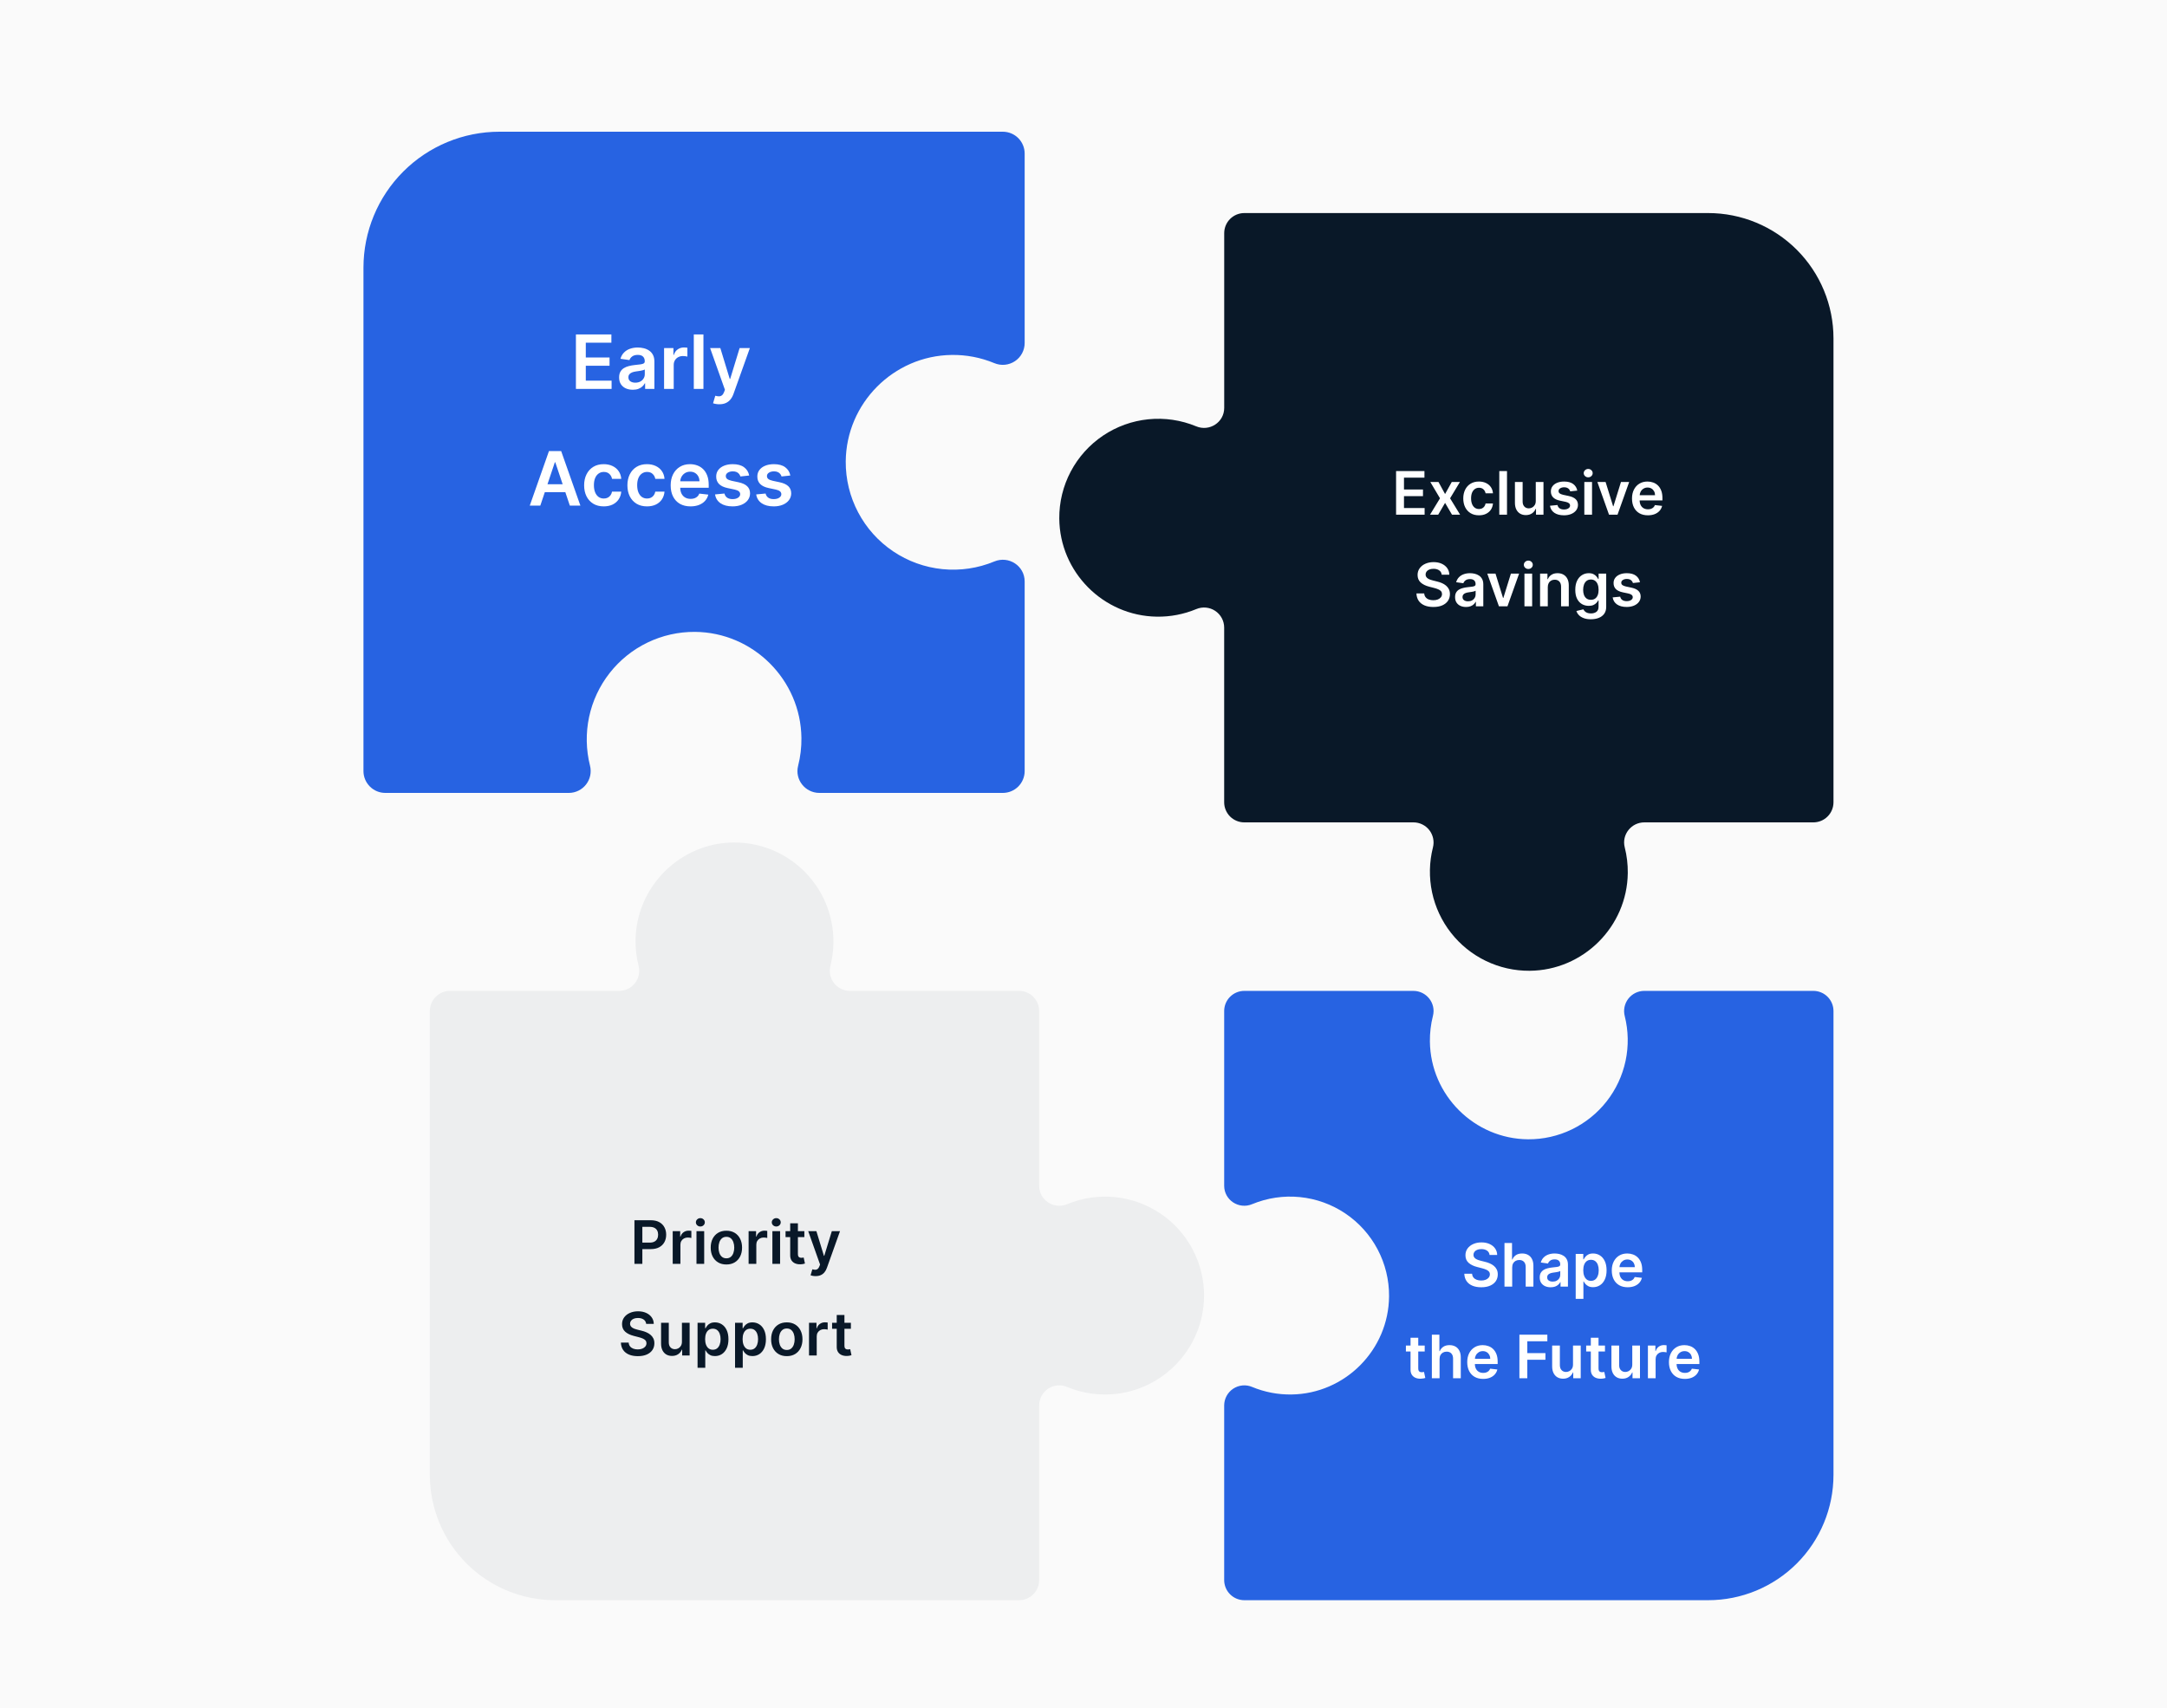
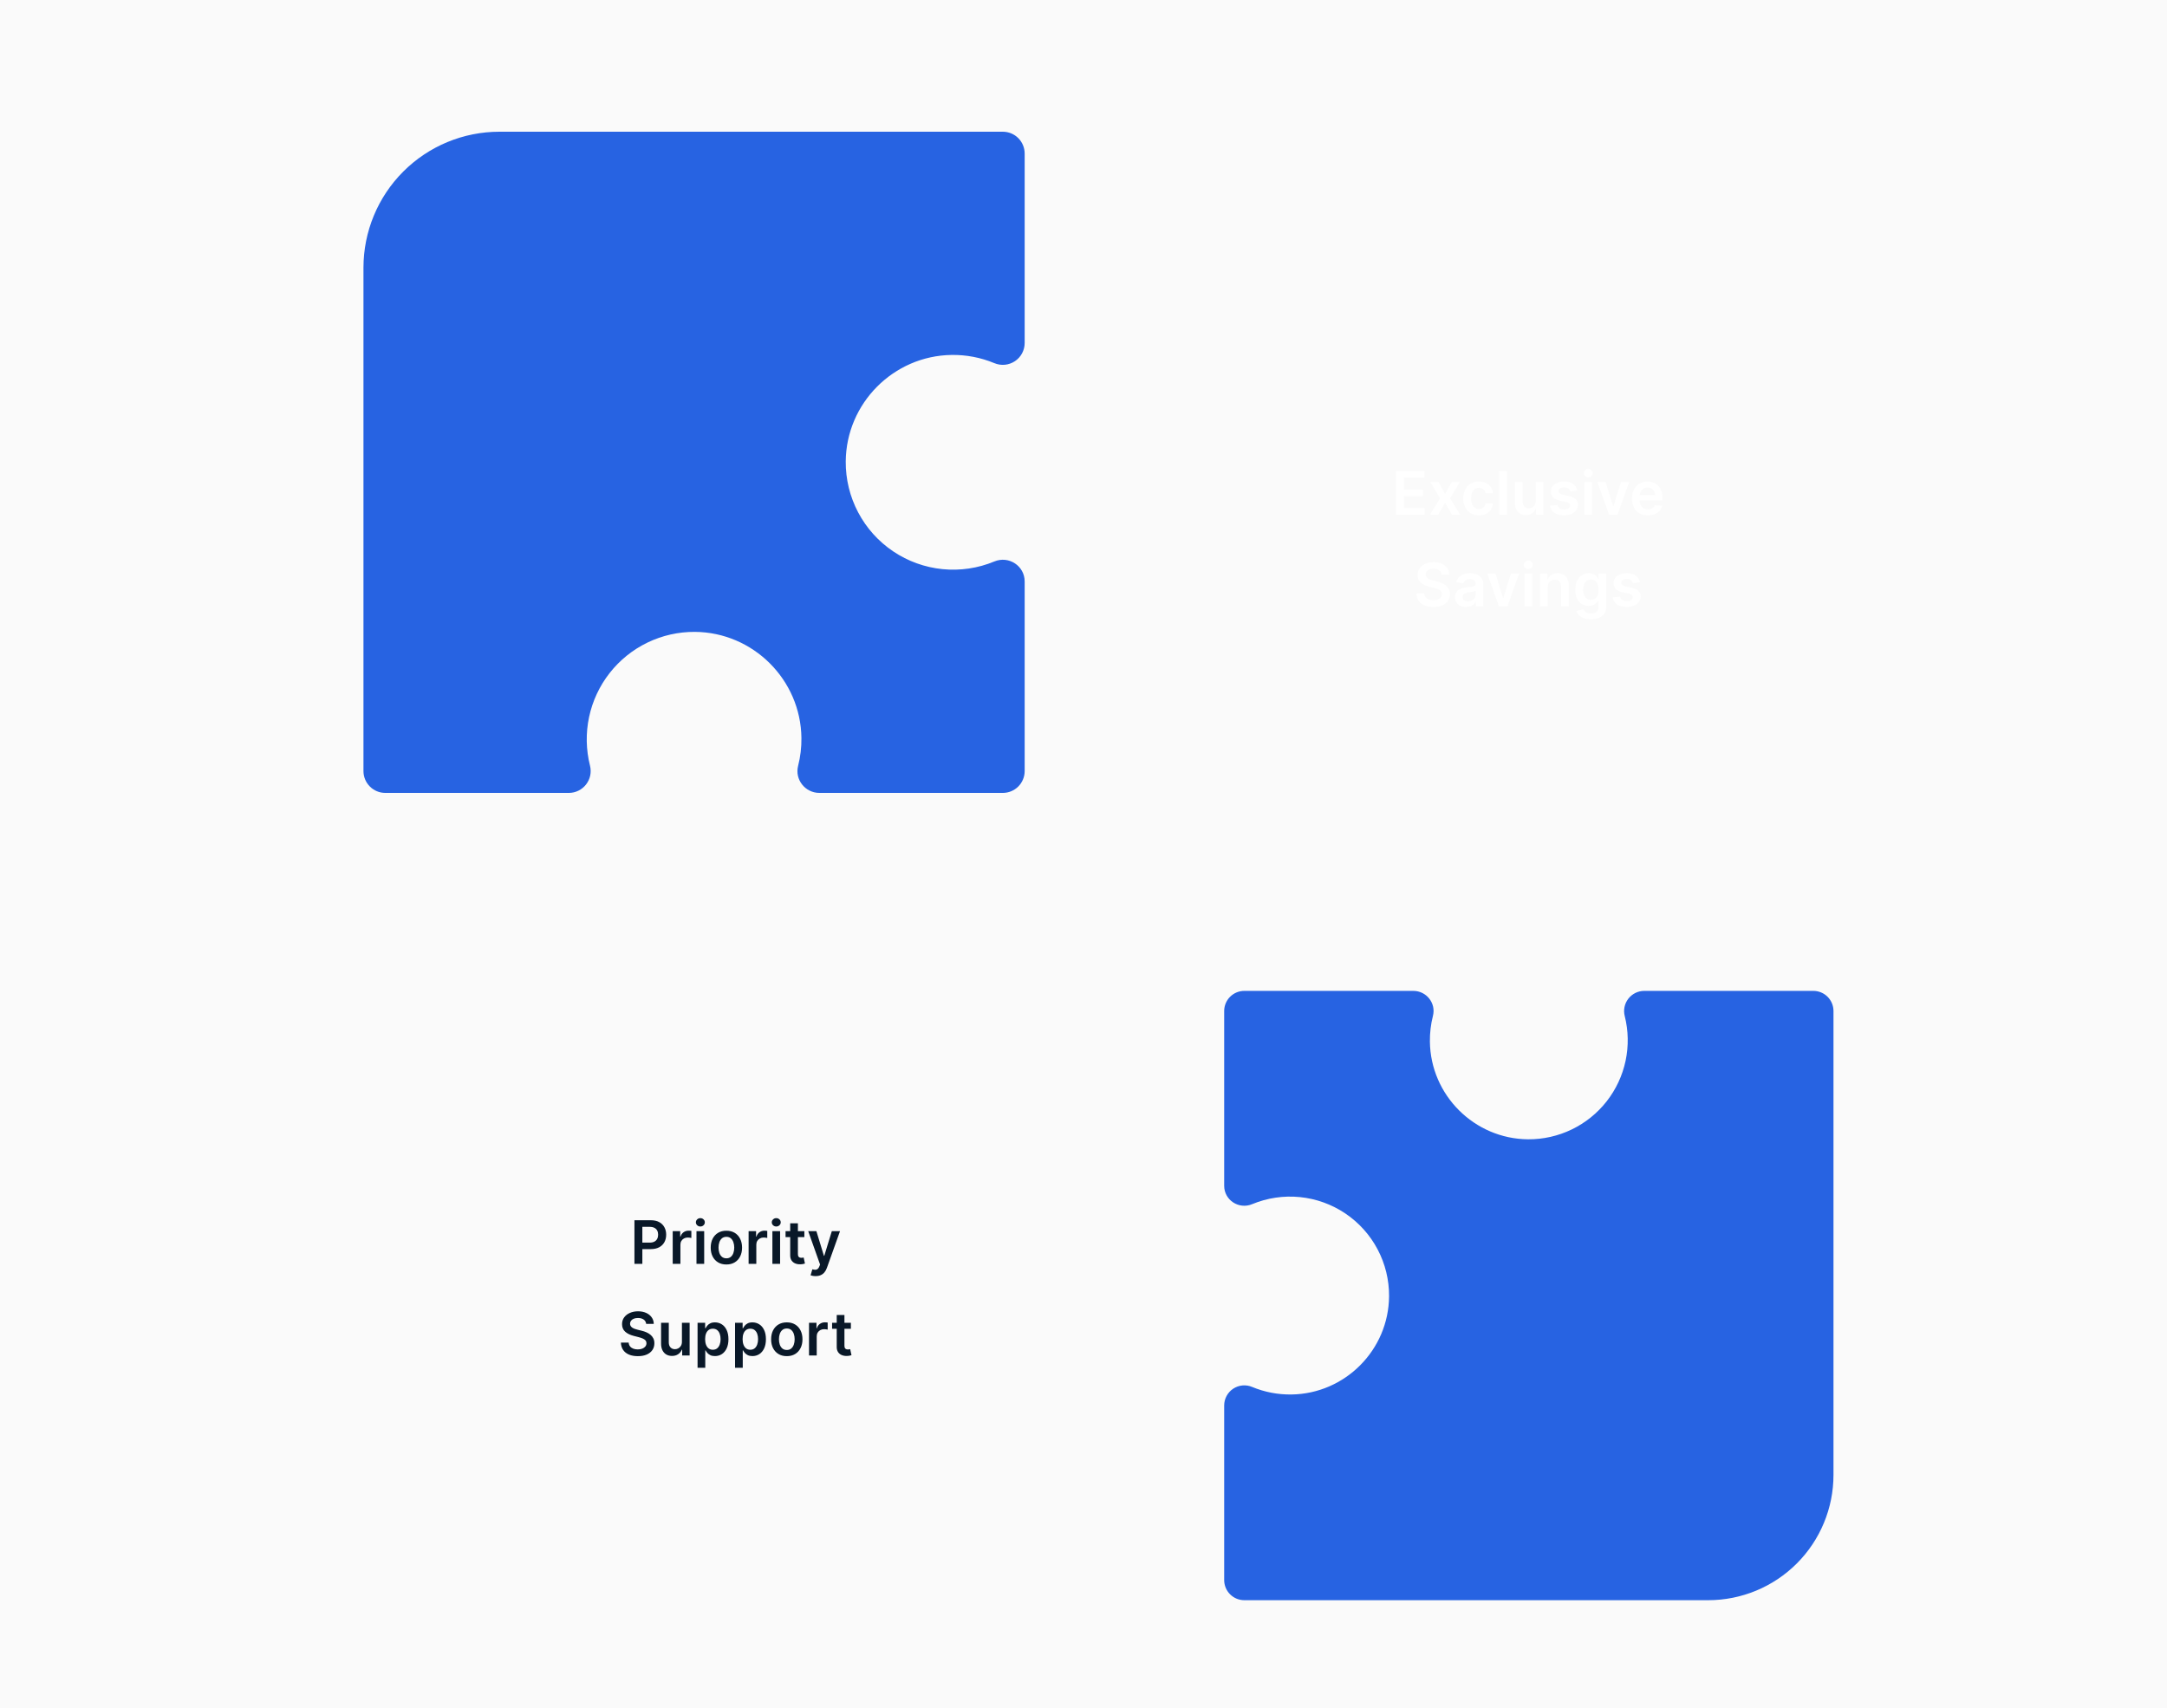
<svg xmlns="http://www.w3.org/2000/svg" width="260" height="205" viewBox="0 0 260 205" fill="none">
  <rect x="0" y="0" width="260" height="205" fill="#333333" stroke="none" />
  <g clip-path="url(#clip0_16779_7246)">
    <rect width="260" height="205" fill="#FAFAFA" />
    <path d="M219.984 121.336V177.008C219.984 180.996 218.401 184.821 215.581 187.641C212.762 190.461 208.938 192.046 204.951 192.046H149.294C148.653 192.046 148.039 191.791 147.586 191.338C147.133 190.885 146.879 190.271 146.879 189.63V168.677C146.879 168.279 146.978 167.887 147.166 167.536C147.354 167.185 147.627 166.886 147.958 166.666C148.29 166.445 148.671 166.311 149.067 166.273C149.464 166.236 149.863 166.297 150.23 166.451C151.726 167.073 153.334 167.382 154.953 167.358C161.385 167.27 166.615 162.008 166.662 155.573C166.676 153.612 166.204 151.678 165.288 149.943C164.373 148.209 163.042 146.728 161.415 145.633C159.789 144.538 157.916 143.863 155.965 143.668C154.014 143.473 152.045 143.765 150.234 144.516C148.642 145.181 146.879 144.034 146.879 142.305V121.336C146.879 120.695 147.133 120.081 147.586 119.628C148.039 119.175 148.653 118.92 149.294 118.92H169.574C171.144 118.92 172.316 120.395 171.927 121.916C171.672 122.923 171.549 123.958 171.561 124.997C171.635 131.439 176.902 136.684 183.343 136.732C185.156 136.743 186.948 136.339 188.581 135.55C190.214 134.761 191.645 133.609 192.765 132.182C193.884 130.755 194.662 129.09 195.039 127.316C195.416 125.541 195.382 123.704 194.939 121.945C194.847 121.588 194.838 121.214 194.912 120.853C194.987 120.492 195.143 120.152 195.368 119.86C195.594 119.569 195.883 119.332 196.214 119.169C196.544 119.006 196.908 118.921 197.277 118.92H217.566C217.883 118.92 218.198 118.982 218.491 119.103C218.785 119.224 219.051 119.402 219.276 119.627C219.5 119.851 219.679 120.118 219.8 120.411C219.922 120.704 219.984 121.019 219.984 121.336Z" fill="#2763E2" />
    <path d="M43.609 92.54V32.126C43.609 27.798 45.328 23.648 48.387 20.587C51.447 17.527 55.596 15.808 59.923 15.808H120.32C121.015 15.808 121.682 16.084 122.174 16.576C122.665 17.067 122.941 17.734 122.941 18.429V41.167C122.941 41.599 122.834 42.024 122.629 42.405C122.425 42.786 122.13 43.11 121.77 43.349C121.41 43.589 120.996 43.735 120.566 43.776C120.136 43.816 119.703 43.75 119.304 43.583C117.681 42.907 115.937 42.572 114.179 42.598C107.2 42.694 101.524 48.404 101.473 55.387C101.458 57.515 101.97 59.614 102.964 61.496C103.957 63.378 105.401 64.985 107.167 66.173C108.932 67.361 110.964 68.094 113.081 68.305C115.198 68.517 117.335 68.201 119.3 67.385C121.028 66.665 122.941 67.909 122.941 69.785V92.54C122.941 93.235 122.665 93.902 122.174 94.393C121.682 94.885 121.015 95.161 120.32 95.161H98.313C96.609 95.161 95.338 93.561 95.759 91.91C96.036 90.818 96.17 89.695 96.156 88.569C96.077 81.578 90.361 75.885 83.372 75.834C81.404 75.822 79.46 76.26 77.687 77.116C75.915 77.972 74.362 79.222 73.148 80.771C71.933 82.32 71.089 84.126 70.68 86.051C70.271 87.977 70.308 89.97 70.787 91.879C70.887 92.267 70.897 92.672 70.817 93.064C70.736 93.456 70.567 93.825 70.322 94.141C70.078 94.458 69.764 94.714 69.405 94.891C69.046 95.068 68.651 95.16 68.251 95.161H46.23C45.535 95.161 44.868 94.885 44.377 94.393C43.886 93.902 43.609 93.235 43.609 92.54Z" fill="#2763E2" />
-     <path d="M144.464 155.573C144.417 162.008 139.187 167.273 132.755 167.359C131.133 167.383 129.523 167.073 128.025 166.448C127.659 166.294 127.26 166.233 126.864 166.271C126.469 166.308 126.088 166.443 125.757 166.663C125.426 166.883 125.155 167.181 124.967 167.531C124.779 167.882 124.68 168.273 124.68 168.67V189.635C124.68 189.951 124.618 190.265 124.497 190.557C124.375 190.85 124.198 191.116 123.974 191.34C123.75 191.564 123.485 191.741 123.192 191.862C122.9 191.984 122.587 192.046 122.27 192.046H66.607C62.62 192.046 58.797 190.462 55.977 187.642C53.158 184.821 51.574 180.997 51.574 177.008V121.332C51.574 120.693 51.827 120.08 52.279 119.628C52.73 119.176 53.343 118.921 53.981 118.921H74.267C75.837 118.921 77.008 117.446 76.62 115.925C76.365 114.918 76.242 113.883 76.254 112.844C76.327 106.402 81.595 101.156 88.035 101.109C89.85 101.096 91.644 101.5 93.278 102.288C94.913 103.077 96.345 104.23 97.465 105.658C98.585 107.086 99.363 108.752 99.74 110.528C100.116 112.304 100.081 114.142 99.636 115.902C99.545 116.259 99.535 116.632 99.609 116.992C99.684 117.353 99.839 117.692 100.064 117.983C100.289 118.274 100.578 118.51 100.908 118.672C101.238 118.835 101.601 118.92 101.969 118.921H122.27C122.587 118.921 122.9 118.983 123.192 119.104C123.485 119.225 123.75 119.403 123.974 119.627C124.198 119.851 124.375 120.117 124.497 120.409C124.618 120.702 124.68 121.015 124.68 121.332V142.307C124.68 144.035 126.44 145.182 128.04 144.518C129.851 143.767 131.82 143.475 133.771 143.67C135.722 143.865 137.595 144.54 139.222 145.635C140.848 146.73 142.179 148.211 143.094 149.945C144.01 151.68 144.482 153.614 144.468 155.575L144.464 155.573Z" fill="#EDEEEF" />
-     <path d="M217.577 98.696H197.291C195.721 98.696 194.55 100.17 194.938 101.692C195.193 102.698 195.316 103.733 195.304 104.771C195.231 111.214 189.963 116.46 183.523 116.507C181.708 116.519 179.915 116.116 178.281 115.327C176.646 114.538 175.214 113.386 174.095 111.957C172.975 110.529 172.197 108.863 171.821 107.088C171.445 105.312 171.48 103.474 171.924 101.714C172.016 101.357 172.025 100.985 171.951 100.624C171.877 100.264 171.722 99.925 171.496 99.633C171.271 99.342 170.983 99.106 170.653 98.944C170.322 98.781 169.959 98.696 169.591 98.696H149.288C148.972 98.696 148.658 98.633 148.366 98.512C148.073 98.391 147.808 98.213 147.584 97.989C147.36 97.765 147.183 97.5 147.062 97.207C146.94 96.915 146.878 96.601 146.878 96.284V75.32C146.878 74.923 146.779 74.531 146.592 74.181C146.404 73.831 146.132 73.532 145.801 73.313C145.47 73.093 145.09 72.958 144.694 72.921C144.298 72.883 143.899 72.944 143.533 73.098C142.035 73.722 140.425 74.032 138.803 74.008C132.371 73.92 127.141 68.658 127.094 62.223C127.08 60.262 127.552 58.328 128.468 56.593C129.384 54.859 130.714 53.378 132.341 52.283C133.968 51.188 135.84 50.513 137.791 50.318C139.742 50.123 141.711 50.415 143.522 51.166C145.114 51.83 146.883 50.684 146.883 48.955V27.978C146.883 27.34 147.137 26.728 147.588 26.277C148.039 25.826 148.65 25.572 149.288 25.57H204.951C208.938 25.57 212.762 27.155 215.581 29.975C218.4 32.795 219.984 36.62 219.984 40.608V96.284C219.984 96.923 219.731 97.536 219.279 97.988C218.828 98.441 218.216 98.695 217.577 98.696Z" fill="#091828" />
    <path d="M167.504 61.767V56.533H170.907V57.328H168.452V58.749H170.731V59.544H168.452V60.972H170.928V61.767H167.504ZM172.59 57.842L173.382 59.291L174.187 57.842H175.166L173.983 59.804L175.186 61.767H174.212L173.382 60.353L172.559 61.767H171.578L172.774 59.804L171.609 57.842H172.59ZM177.446 61.843C177.054 61.843 176.717 61.757 176.436 61.585C176.157 61.413 175.941 61.175 175.79 60.872C175.64 60.567 175.565 60.216 175.565 59.819C175.565 59.421 175.642 59.069 175.795 58.764C175.948 58.458 176.165 58.219 176.444 58.049C176.725 57.877 177.057 57.791 177.44 57.791C177.759 57.791 178.041 57.849 178.286 57.967C178.533 58.083 178.73 58.247 178.877 58.46C179.023 58.671 179.107 58.918 179.127 59.201H178.243C178.207 59.012 178.122 58.854 177.987 58.728C177.854 58.601 177.676 58.537 177.453 58.537C177.264 58.537 177.098 58.588 176.955 58.69C176.812 58.791 176.7 58.935 176.62 59.124C176.542 59.313 176.503 59.54 176.503 59.804C176.503 60.072 176.542 60.302 176.62 60.494C176.699 60.685 176.808 60.832 176.95 60.936C177.093 61.038 177.261 61.09 177.453 61.09C177.59 61.09 177.711 61.064 177.819 61.013C177.928 60.96 178.019 60.884 178.092 60.785C178.165 60.687 178.216 60.566 178.243 60.425H179.127C179.105 60.703 179.023 60.949 178.882 61.164C178.74 61.377 178.548 61.543 178.304 61.664C178.061 61.784 177.774 61.843 177.446 61.843ZM180.812 56.533V61.767H179.887V56.533H180.812ZM184.264 60.116V57.842H185.189V61.767H184.292V61.069H184.252C184.163 61.289 184.017 61.468 183.815 61.608C183.614 61.748 183.366 61.818 183.071 61.818C182.814 61.818 182.586 61.761 182.389 61.647C182.193 61.531 182.04 61.363 181.929 61.143C181.818 60.922 181.763 60.654 181.763 60.341V57.842H182.688V60.198C182.688 60.446 182.756 60.644 182.892 60.791C183.028 60.937 183.207 61.01 183.429 61.01C183.565 61.01 183.697 60.977 183.825 60.911C183.953 60.844 184.057 60.745 184.139 60.614C184.223 60.481 184.264 60.315 184.264 60.116ZM189.243 58.879L188.399 58.971C188.376 58.886 188.334 58.806 188.274 58.731C188.216 58.656 188.138 58.596 188.039 58.55C187.94 58.504 187.819 58.48 187.676 58.48C187.484 58.48 187.322 58.522 187.191 58.606C187.061 58.689 186.997 58.797 186.999 58.93C186.997 59.044 187.039 59.137 187.124 59.209C187.211 59.28 187.354 59.339 187.554 59.385L188.223 59.528C188.595 59.608 188.87 59.735 189.051 59.909C189.233 60.083 189.325 60.31 189.327 60.591C189.325 60.838 189.253 61.056 189.11 61.245C188.968 61.433 188.772 61.579 188.52 61.685C188.267 61.791 187.978 61.843 187.651 61.843C187.17 61.843 186.784 61.743 186.491 61.542C186.198 61.339 186.023 61.057 185.967 60.696L186.869 60.609C186.91 60.786 186.997 60.92 187.129 61.01C187.262 61.1 187.435 61.146 187.648 61.146C187.868 61.146 188.044 61.1 188.177 61.01C188.312 60.92 188.379 60.808 188.379 60.675C188.379 60.563 188.336 60.47 188.249 60.397C188.164 60.324 188.031 60.267 187.85 60.228L187.181 60.088C186.804 60.009 186.526 59.877 186.345 59.692C186.164 59.504 186.075 59.267 186.077 58.981C186.075 58.739 186.141 58.53 186.273 58.353C186.408 58.174 186.595 58.036 186.833 57.939C187.073 57.84 187.35 57.791 187.664 57.791C188.123 57.791 188.485 57.889 188.75 58.084C189.015 58.28 189.18 58.545 189.243 58.879ZM190.09 61.767V57.842H191.015V61.767H190.09ZM190.555 57.285C190.408 57.285 190.282 57.236 190.177 57.139C190.071 57.04 190.018 56.922 190.018 56.784C190.018 56.644 190.071 56.526 190.177 56.429C190.282 56.33 190.408 56.28 190.555 56.28C190.703 56.28 190.829 56.33 190.933 56.429C191.039 56.526 191.091 56.644 191.091 56.784C191.091 56.922 191.039 57.04 190.933 57.139C190.829 57.236 190.703 57.285 190.555 57.285ZM195.472 57.842L194.074 61.767H193.052L191.654 57.842H192.641L193.543 60.757H193.583L194.488 57.842H195.472ZM197.716 61.843C197.323 61.843 196.983 61.761 196.696 61.598C196.412 61.433 196.193 61.199 196.04 60.898C195.886 60.595 195.81 60.238 195.81 59.827C195.81 59.423 195.886 59.069 196.04 58.764C196.195 58.458 196.411 58.219 196.689 58.049C196.966 57.877 197.293 57.791 197.667 57.791C197.909 57.791 198.138 57.83 198.352 57.908C198.569 57.985 198.759 58.104 198.925 58.266C199.092 58.428 199.223 58.634 199.318 58.884C199.414 59.133 199.461 59.429 199.461 59.773V60.057H196.244V59.434H198.575C198.573 59.257 198.535 59.099 198.46 58.961C198.385 58.821 198.28 58.711 198.145 58.631C198.012 58.551 197.857 58.511 197.68 58.511C197.491 58.511 197.325 58.557 197.182 58.649C197.039 58.739 196.927 58.859 196.847 59.007C196.769 59.153 196.729 59.314 196.727 59.49V60.034C196.727 60.262 196.769 60.458 196.852 60.622C196.936 60.784 197.052 60.908 197.202 60.995C197.352 61.08 197.528 61.123 197.729 61.123C197.863 61.123 197.985 61.104 198.094 61.066C198.203 61.027 198.298 60.97 198.378 60.895C198.458 60.82 198.518 60.727 198.559 60.617L199.423 60.714C199.368 60.942 199.265 61.141 199.111 61.312C198.96 61.48 198.765 61.612 198.529 61.705C198.292 61.797 198.021 61.843 197.716 61.843ZM172.979 68.972C172.955 68.749 172.855 68.575 172.678 68.451C172.502 68.326 172.274 68.264 171.993 68.264C171.795 68.264 171.626 68.294 171.484 68.354C171.343 68.413 171.235 68.494 171.16 68.596C171.085 68.699 171.047 68.815 171.045 68.946C171.045 69.055 171.07 69.15 171.119 69.23C171.17 69.31 171.239 69.378 171.326 69.434C171.413 69.489 171.509 69.535 171.615 69.573C171.72 69.61 171.827 69.641 171.934 69.667L172.425 69.79C172.622 69.836 172.812 69.898 172.995 69.976C173.179 70.055 173.343 70.153 173.488 70.273C173.634 70.392 173.75 70.536 173.835 70.704C173.92 70.873 173.963 71.071 173.963 71.297C173.963 71.604 173.885 71.874 173.728 72.107C173.571 72.339 173.345 72.52 173.048 72.652C172.754 72.781 172.397 72.846 171.978 72.846C171.57 72.846 171.217 72.783 170.917 72.657C170.619 72.531 170.386 72.347 170.217 72.105C170.05 71.863 169.96 71.568 169.946 71.221H170.879C170.892 71.403 170.949 71.555 171.047 71.675C171.146 71.796 171.275 71.887 171.433 71.946C171.593 72.006 171.772 72.036 171.97 72.036C172.176 72.036 172.357 72.005 172.512 71.944C172.668 71.881 172.791 71.794 172.88 71.683C172.968 71.571 173.013 71.44 173.015 71.29C173.013 71.153 172.973 71.041 172.895 70.952C172.817 70.862 172.707 70.787 172.565 70.728C172.426 70.666 172.262 70.612 172.075 70.564L171.479 70.411C171.048 70.3 170.708 70.132 170.457 69.907C170.208 69.681 170.084 69.38 170.084 69.005C170.084 68.697 170.168 68.427 170.335 68.195C170.503 67.963 170.732 67.784 171.022 67.656C171.312 67.527 171.639 67.462 172.006 67.462C172.377 67.462 172.702 67.527 172.982 67.656C173.263 67.784 173.483 67.962 173.644 68.19C173.804 68.417 173.886 68.677 173.891 68.972H172.979ZM175.897 72.846C175.648 72.846 175.424 72.802 175.225 72.713C175.027 72.623 174.87 72.49 174.755 72.314C174.64 72.139 174.583 71.922 174.583 71.665C174.583 71.444 174.624 71.261 174.706 71.116C174.788 70.971 174.899 70.855 175.041 70.768C175.182 70.681 175.341 70.616 175.519 70.572C175.697 70.526 175.882 70.492 176.073 70.472C176.303 70.448 176.49 70.427 176.633 70.408C176.776 70.388 176.88 70.357 176.944 70.316C177.011 70.273 177.044 70.208 177.044 70.119V70.104C177.044 69.912 176.987 69.762 176.873 69.657C176.759 69.551 176.594 69.498 176.38 69.498C176.153 69.498 175.973 69.548 175.841 69.647C175.709 69.745 175.621 69.862 175.575 69.997L174.711 69.874C174.779 69.635 174.892 69.436 175.048 69.276C175.205 69.114 175.397 68.993 175.623 68.913C175.85 68.832 176.1 68.791 176.375 68.791C176.564 68.791 176.752 68.813 176.939 68.857C177.127 68.901 177.298 68.975 177.453 69.077C177.608 69.177 177.732 69.314 177.826 69.488C177.921 69.662 177.969 69.879 177.969 70.14V72.767H177.08V72.227H177.049C176.993 72.337 176.914 72.439 176.812 72.534C176.711 72.628 176.584 72.704 176.431 72.761C176.279 72.818 176.101 72.846 175.897 72.846ZM176.137 72.166C176.323 72.166 176.484 72.129 176.62 72.056C176.756 71.981 176.861 71.882 176.934 71.76C177.009 71.637 177.047 71.503 177.047 71.359V70.896C177.018 70.92 176.968 70.942 176.898 70.963C176.83 70.983 176.754 71.001 176.668 71.016C176.583 71.032 176.499 71.045 176.415 71.057C176.332 71.069 176.26 71.079 176.198 71.088C176.06 71.106 175.937 71.137 175.828 71.18C175.719 71.222 175.633 71.282 175.57 71.359C175.507 71.434 175.475 71.531 175.475 71.65C175.475 71.82 175.537 71.949 175.662 72.036C175.786 72.123 175.944 72.166 176.137 72.166ZM182.265 68.842L180.867 72.767H179.845L178.447 68.842H179.433L180.335 71.757H180.376L181.281 68.842H182.265ZM182.905 72.767V68.842H183.83V72.767H182.905ZM183.37 68.285C183.223 68.285 183.097 68.236 182.992 68.139C182.886 68.04 182.833 67.922 182.833 67.784C182.833 67.644 182.886 67.526 182.992 67.429C183.097 67.33 183.223 67.28 183.37 67.28C183.518 67.28 183.644 67.33 183.748 67.429C183.853 67.526 183.906 67.644 183.906 67.784C183.906 67.922 183.853 68.04 183.748 68.139C183.644 68.236 183.518 68.285 183.37 68.285ZM185.706 70.467V72.767H184.781V68.842H185.665V69.509H185.711C185.801 69.289 185.945 69.114 186.143 68.985C186.342 68.855 186.588 68.791 186.881 68.791C187.152 68.791 187.388 68.849 187.589 68.964C187.792 69.08 187.949 69.248 188.059 69.468C188.172 69.688 188.227 69.954 188.225 70.267V72.767H187.3V70.411C187.3 70.148 187.232 69.943 187.096 69.795C186.961 69.647 186.775 69.573 186.536 69.573C186.374 69.573 186.231 69.608 186.104 69.68C185.98 69.75 185.882 69.851 185.811 69.984C185.741 70.117 185.706 70.278 185.706 70.467ZM190.873 74.32C190.54 74.32 190.255 74.275 190.017 74.185C189.778 74.096 189.586 73.977 189.442 73.827C189.297 73.677 189.196 73.511 189.14 73.329L189.973 73.127C190.011 73.204 190.065 73.279 190.137 73.354C190.208 73.431 190.305 73.494 190.425 73.543C190.548 73.594 190.702 73.62 190.888 73.62C191.15 73.62 191.368 73.556 191.54 73.428C191.712 73.302 191.798 73.094 191.798 72.805V72.061H191.752C191.704 72.157 191.634 72.255 191.542 72.355C191.452 72.456 191.332 72.54 191.182 72.608C191.034 72.676 190.847 72.71 190.622 72.71C190.321 72.71 190.047 72.64 189.802 72.498C189.558 72.355 189.364 72.142 189.219 71.859C189.076 71.575 189.005 71.219 189.005 70.791C189.005 70.36 189.076 69.997 189.219 69.7C189.364 69.402 189.559 69.176 189.805 69.023C190.05 68.868 190.323 68.791 190.625 68.791C190.855 68.791 191.044 68.83 191.192 68.908C191.342 68.985 191.461 69.078 191.55 69.187C191.638 69.294 191.706 69.395 191.752 69.491H191.803V68.842H192.715V72.831C192.715 73.166 192.635 73.444 192.475 73.663C192.315 73.883 192.096 74.048 191.818 74.157C191.54 74.266 191.225 74.32 190.873 74.32ZM190.88 71.985C191.076 71.985 191.243 71.937 191.381 71.842C191.519 71.746 191.624 71.609 191.695 71.43C191.767 71.251 191.803 71.037 191.803 70.786C191.803 70.539 191.767 70.323 191.695 70.137C191.626 69.951 191.522 69.808 191.384 69.705C191.247 69.602 191.08 69.549 190.88 69.549C190.674 69.549 190.502 69.603 190.364 69.71C190.226 69.818 190.122 69.965 190.052 70.153C189.983 70.338 189.948 70.549 189.948 70.786C189.948 71.026 189.983 71.237 190.052 71.417C190.124 71.596 190.229 71.736 190.367 71.837C190.506 71.935 190.678 71.985 190.88 71.985ZM196.765 69.879L195.922 69.971C195.898 69.886 195.856 69.806 195.797 69.731C195.739 69.656 195.66 69.596 195.562 69.549C195.463 69.504 195.342 69.481 195.199 69.481C195.006 69.481 194.844 69.522 194.713 69.606C194.584 69.689 194.52 69.797 194.522 69.93C194.52 70.044 194.562 70.137 194.647 70.209C194.734 70.28 194.877 70.339 195.076 70.385L195.746 70.528C196.117 70.608 196.393 70.735 196.573 70.909C196.756 71.083 196.848 71.31 196.849 71.591C196.848 71.838 196.775 72.056 196.632 72.245C196.491 72.433 196.294 72.579 196.042 72.685C195.79 72.79 195.5 72.843 195.173 72.843C194.693 72.843 194.306 72.743 194.013 72.542C193.72 72.339 193.545 72.057 193.489 71.696L194.391 71.609C194.432 71.786 194.519 71.92 194.652 72.01C194.785 72.1 194.958 72.146 195.171 72.146C195.39 72.146 195.567 72.1 195.7 72.01C195.834 71.92 195.901 71.808 195.901 71.675C195.901 71.563 195.858 71.47 195.771 71.397C195.686 71.324 195.553 71.267 195.373 71.228L194.703 71.088C194.327 71.009 194.048 70.877 193.867 70.692C193.687 70.504 193.597 70.267 193.599 69.981C193.597 69.739 193.663 69.53 193.796 69.353C193.93 69.174 194.117 69.036 194.356 68.939C194.596 68.84 194.873 68.791 195.186 68.791C195.646 68.791 196.008 68.888 196.272 69.084C196.538 69.28 196.702 69.545 196.765 69.879Z" fill="white" />
-     <path d="M69.1 46.677V40.135H73.355V41.129H70.285V42.904H73.134V43.898H70.285V45.683H73.38V46.677H69.1ZM75.924 46.776C75.613 46.776 75.333 46.72 75.084 46.61C74.837 46.497 74.641 46.331 74.496 46.111C74.354 45.892 74.282 45.622 74.282 45.3C74.282 45.023 74.334 44.794 74.436 44.613C74.538 44.432 74.677 44.288 74.854 44.179C75.031 44.07 75.23 43.988 75.451 43.933C75.675 43.876 75.906 43.834 76.145 43.808C76.432 43.779 76.665 43.752 76.844 43.729C77.023 43.703 77.153 43.665 77.234 43.614C77.317 43.56 77.358 43.478 77.358 43.368V43.349C77.358 43.108 77.287 42.922 77.144 42.789C77.002 42.657 76.796 42.592 76.528 42.592C76.245 42.592 76.02 42.653 75.854 42.777C75.69 42.9 75.579 43.046 75.522 43.214L74.442 43.061C74.527 42.763 74.668 42.514 74.864 42.314C75.06 42.111 75.299 41.96 75.582 41.86C75.866 41.758 76.179 41.707 76.522 41.707C76.758 41.707 76.993 41.734 77.227 41.79C77.462 41.845 77.676 41.937 77.87 42.065C78.063 42.19 78.219 42.361 78.336 42.579C78.455 42.796 78.515 43.067 78.515 43.393V46.677H77.403V46.003H77.365C77.294 46.139 77.195 46.267 77.068 46.386C76.942 46.503 76.784 46.598 76.592 46.67C76.402 46.741 76.18 46.776 75.924 46.776ZM76.225 45.926C76.457 45.926 76.658 45.88 76.828 45.789C76.999 45.695 77.129 45.572 77.221 45.418C77.315 45.265 77.362 45.098 77.362 44.917V44.339C77.325 44.368 77.264 44.396 77.176 44.422C77.091 44.447 76.995 44.47 76.889 44.489C76.782 44.508 76.677 44.525 76.573 44.54C76.468 44.555 76.378 44.568 76.301 44.578C76.129 44.602 75.974 44.64 75.838 44.693C75.702 44.746 75.594 44.821 75.515 44.917C75.437 45.011 75.397 45.132 75.397 45.281C75.397 45.494 75.475 45.655 75.63 45.763C75.786 45.872 75.984 45.926 76.225 45.926ZM79.677 46.677V41.771H80.799V42.588H80.85C80.939 42.305 81.092 42.087 81.309 41.934C81.529 41.778 81.779 41.7 82.06 41.7C82.124 41.7 82.195 41.703 82.274 41.71C82.355 41.714 82.422 41.722 82.475 41.732V42.796C82.426 42.779 82.349 42.764 82.242 42.751C82.138 42.736 82.037 42.729 81.939 42.729C81.728 42.729 81.538 42.775 81.37 42.866C81.204 42.956 81.073 43.08 80.977 43.24C80.882 43.4 80.834 43.584 80.834 43.792V46.677H79.677ZM84.4 40.135V46.677H83.243V40.135H84.4ZM86.308 48.517C86.15 48.517 86.004 48.504 85.87 48.478C85.738 48.455 85.632 48.427 85.554 48.395L85.822 47.494C85.99 47.543 86.14 47.567 86.272 47.565C86.404 47.563 86.52 47.521 86.621 47.44C86.723 47.361 86.809 47.229 86.879 47.044L86.978 46.779L85.199 41.771H86.426L87.556 45.476H87.608L88.741 41.771H89.971L88.007 47.271C87.915 47.531 87.794 47.753 87.643 47.938C87.491 48.126 87.306 48.269 87.087 48.366C86.87 48.467 86.61 48.517 86.308 48.517ZM64.828 60.677H63.563L65.866 54.135H67.329L69.635 60.677H68.37L66.623 55.477H66.572L64.828 60.677ZM64.869 58.112H68.319V59.064H64.869V58.112ZM72.436 60.773C71.947 60.773 71.526 60.665 71.175 60.45C70.825 60.235 70.556 59.938 70.367 59.559C70.179 59.178 70.085 58.739 70.085 58.243C70.085 57.745 70.181 57.305 70.373 56.924C70.564 56.54 70.835 56.242 71.184 56.029C71.535 55.814 71.951 55.707 72.43 55.707C72.828 55.707 73.18 55.78 73.487 55.927C73.796 56.072 74.042 56.277 74.225 56.544C74.408 56.808 74.513 57.116 74.538 57.47H73.433C73.388 57.233 73.282 57.036 73.113 56.879C72.947 56.719 72.725 56.639 72.446 56.639C72.21 56.639 72.002 56.703 71.823 56.831C71.644 56.957 71.505 57.138 71.405 57.374C71.307 57.61 71.258 57.894 71.258 58.224C71.258 58.558 71.307 58.846 71.405 59.086C71.502 59.325 71.64 59.509 71.817 59.639C71.996 59.766 72.205 59.83 72.446 59.83C72.616 59.83 72.769 59.798 72.903 59.734C73.039 59.669 73.153 59.574 73.244 59.45C73.336 59.327 73.399 59.177 73.433 59H74.538C74.51 59.347 74.408 59.655 74.231 59.923C74.055 60.189 73.814 60.398 73.51 60.549C73.205 60.698 72.847 60.773 72.436 60.773ZM77.627 60.773C77.138 60.773 76.717 60.665 76.366 60.45C76.017 60.235 75.747 59.938 75.558 59.559C75.37 59.178 75.277 58.739 75.277 58.243C75.277 57.745 75.373 57.305 75.564 56.924C75.756 56.54 76.026 56.242 76.375 56.029C76.727 55.814 77.142 55.707 77.621 55.707C78.019 55.707 78.372 55.78 78.678 55.927C78.987 56.072 79.233 56.277 79.416 56.544C79.599 56.808 79.704 57.116 79.729 57.47H78.624C78.579 57.233 78.473 57.036 78.305 56.879C78.139 56.719 77.916 56.639 77.637 56.639C77.401 56.639 77.193 56.703 77.014 56.831C76.835 56.957 76.696 57.138 76.596 57.374C76.498 57.61 76.449 57.894 76.449 58.224C76.449 58.558 76.498 58.846 76.596 59.086C76.694 59.325 76.831 59.509 77.008 59.639C77.187 59.766 77.397 59.83 77.637 59.83C77.807 59.83 77.96 59.798 78.094 59.734C78.23 59.669 78.344 59.574 78.436 59.45C78.527 59.327 78.59 59.177 78.624 59H79.729C79.701 59.347 79.599 59.655 79.423 59.923C79.246 60.189 79.005 60.398 78.701 60.549C78.396 60.698 78.038 60.773 77.627 60.773ZM82.851 60.773C82.359 60.773 81.934 60.67 81.576 60.466C81.221 60.259 80.947 59.968 80.755 59.591C80.564 59.212 80.468 58.766 80.468 58.252C80.468 57.748 80.564 57.305 80.755 56.924C80.949 56.54 81.219 56.242 81.567 56.029C81.914 55.814 82.322 55.707 82.79 55.707C83.092 55.707 83.378 55.756 83.646 55.854C83.916 55.95 84.155 56.099 84.362 56.301C84.57 56.503 84.734 56.761 84.853 57.074C84.973 57.385 85.032 57.755 85.032 58.185V58.54H81.011V57.761H83.924C83.922 57.539 83.874 57.342 83.78 57.17C83.686 56.995 83.555 56.858 83.387 56.758C83.221 56.657 83.027 56.608 82.806 56.608C82.57 56.608 82.362 56.665 82.183 56.78C82.004 56.893 81.865 57.042 81.765 57.227C81.667 57.41 81.617 57.611 81.615 57.831V58.511C81.615 58.797 81.667 59.041 81.771 59.246C81.875 59.448 82.021 59.603 82.209 59.712C82.396 59.819 82.615 59.872 82.867 59.872C83.035 59.872 83.187 59.848 83.323 59.802C83.46 59.753 83.578 59.681 83.678 59.588C83.778 59.494 83.854 59.378 83.905 59.239L84.984 59.361C84.916 59.646 84.786 59.895 84.595 60.108C84.405 60.319 84.162 60.483 83.866 60.6C83.57 60.715 83.232 60.773 82.851 60.773ZM89.888 57.067L88.834 57.182C88.804 57.076 88.752 56.976 88.677 56.882C88.605 56.788 88.507 56.713 88.384 56.655C88.26 56.598 88.109 56.569 87.93 56.569C87.689 56.569 87.487 56.621 87.323 56.726C87.161 56.83 87.082 56.965 87.084 57.131C87.082 57.274 87.134 57.39 87.24 57.48C87.349 57.569 87.528 57.642 87.777 57.7L88.614 57.879C89.078 57.979 89.423 58.137 89.648 58.355C89.876 58.572 89.991 58.856 89.993 59.208C89.991 59.516 89.901 59.789 89.722 60.025C89.545 60.259 89.299 60.443 88.984 60.575C88.669 60.707 88.307 60.773 87.898 60.773C87.298 60.773 86.814 60.647 86.448 60.396C86.082 60.142 85.864 59.79 85.793 59.338L86.921 59.23C86.972 59.451 87.081 59.618 87.247 59.731C87.413 59.844 87.629 59.901 87.895 59.901C88.17 59.901 88.39 59.844 88.556 59.731C88.724 59.618 88.808 59.479 88.808 59.313C88.808 59.172 88.754 59.056 88.646 58.965C88.539 58.873 88.373 58.803 88.147 58.754L87.31 58.578C86.84 58.48 86.492 58.315 86.266 58.083C86.04 57.849 85.928 57.553 85.931 57.195C85.928 56.893 86.01 56.631 86.177 56.409C86.345 56.186 86.578 56.013 86.876 55.892C87.176 55.769 87.522 55.707 87.914 55.707C88.489 55.707 88.942 55.829 89.272 56.074C89.604 56.319 89.809 56.65 89.888 57.067ZM94.825 57.067L93.77 57.182C93.741 57.076 93.689 56.976 93.614 56.882C93.542 56.788 93.444 56.713 93.32 56.655C93.197 56.598 93.046 56.569 92.867 56.569C92.626 56.569 92.424 56.621 92.26 56.726C92.098 56.83 92.018 56.965 92.02 57.131C92.018 57.274 92.07 57.39 92.177 57.48C92.285 57.569 92.464 57.642 92.713 57.7L93.55 57.879C94.014 57.979 94.359 58.137 94.585 58.355C94.813 58.572 94.928 58.856 94.93 59.208C94.928 59.516 94.837 59.789 94.659 60.025C94.482 60.259 94.236 60.443 93.921 60.575C93.606 60.707 93.243 60.773 92.835 60.773C92.234 60.773 91.751 60.647 91.385 60.396C91.018 60.142 90.8 59.79 90.73 59.338L91.857 59.23C91.908 59.451 92.017 59.618 92.183 59.731C92.349 59.844 92.565 59.901 92.832 59.901C93.106 59.901 93.327 59.844 93.493 59.731C93.661 59.618 93.745 59.479 93.745 59.313C93.745 59.172 93.691 59.056 93.582 58.965C93.476 58.873 93.309 58.803 93.084 58.754L92.247 58.578C91.776 58.48 91.428 58.315 91.203 58.083C90.977 57.849 90.865 57.553 90.867 57.195C90.865 56.893 90.947 56.631 91.113 56.409C91.281 56.186 91.514 56.013 91.812 55.892C92.113 55.769 92.459 55.707 92.851 55.707C93.426 55.707 93.878 55.829 94.208 56.074C94.54 56.319 94.746 56.65 94.825 57.067Z" fill="white" />
-     <path d="M178.722 150.616C178.698 150.393 178.598 150.219 178.421 150.095C178.245 149.971 178.017 149.908 177.736 149.908C177.538 149.908 177.369 149.938 177.227 149.998C177.086 150.058 176.978 150.138 176.903 150.241C176.828 150.343 176.789 150.46 176.788 150.591C176.788 150.7 176.812 150.794 176.862 150.874C176.913 150.954 176.982 151.023 177.069 151.079C177.156 151.133 177.252 151.179 177.358 151.217C177.463 151.254 177.57 151.286 177.677 151.311L178.168 151.434C178.365 151.48 178.555 151.542 178.737 151.621C178.921 151.699 179.086 151.798 179.231 151.917C179.377 152.036 179.493 152.18 179.578 152.349C179.663 152.517 179.706 152.715 179.706 152.942C179.706 153.248 179.628 153.518 179.471 153.752C179.314 153.983 179.087 154.165 178.791 154.296C178.496 154.425 178.139 154.49 177.72 154.49C177.313 154.49 176.96 154.427 176.66 154.301C176.362 154.175 176.128 153.991 175.96 153.749C175.793 153.507 175.703 153.212 175.689 152.865H176.622C176.635 153.047 176.691 153.199 176.79 153.32C176.889 153.441 177.018 153.531 177.176 153.591C177.336 153.65 177.515 153.68 177.713 153.68C177.919 153.68 178.099 153.649 178.254 153.588C178.411 153.525 178.534 153.438 178.622 153.327C178.711 153.215 178.756 153.084 178.758 152.934C178.756 152.798 178.716 152.685 178.638 152.597C178.559 152.506 178.45 152.431 178.308 152.372C178.168 152.31 178.005 152.256 177.818 152.208L177.222 152.055C176.791 151.944 176.45 151.776 176.2 151.552C175.951 151.325 175.827 151.024 175.827 150.65C175.827 150.341 175.91 150.071 176.077 149.839C176.246 149.608 176.475 149.428 176.765 149.3C177.054 149.171 177.382 149.106 177.749 149.106C178.12 149.106 178.445 149.171 178.725 149.3C179.006 149.428 179.226 149.606 179.386 149.834C179.547 150.061 179.629 150.322 179.634 150.616H178.722ZM181.435 152.111V154.411H180.51V149.178H181.415V151.153H181.461C181.553 150.931 181.695 150.757 181.887 150.629C182.082 150.5 182.329 150.435 182.628 150.435C182.901 150.435 183.139 150.492 183.341 150.606C183.544 150.72 183.701 150.887 183.812 151.107C183.924 151.327 183.98 151.595 183.98 151.912V154.411H183.055V152.055C183.055 151.791 182.987 151.586 182.851 151.439C182.716 151.291 182.527 151.217 182.284 151.217C182.12 151.217 181.973 151.253 181.844 151.324C181.716 151.394 181.616 151.495 181.542 151.628C181.471 151.761 181.435 151.922 181.435 152.111ZM186.053 154.49C185.804 154.49 185.58 154.446 185.381 154.357C185.183 154.267 185.026 154.134 184.91 153.959C184.796 153.783 184.739 153.567 184.739 153.31C184.739 153.088 184.78 152.905 184.862 152.76C184.944 152.615 185.055 152.5 185.197 152.413C185.338 152.326 185.497 152.26 185.674 152.216C185.853 152.17 186.038 152.137 186.229 152.116C186.459 152.092 186.645 152.071 186.788 152.052C186.932 152.032 187.036 152.001 187.1 151.96C187.167 151.918 187.2 151.852 187.2 151.764V151.748C187.2 151.556 187.143 151.407 187.029 151.301C186.915 151.195 186.75 151.143 186.536 151.143C186.309 151.143 186.129 151.192 185.996 151.291C185.865 151.39 185.777 151.506 185.731 151.641L184.867 151.518C184.935 151.28 185.047 151.08 185.204 150.92C185.361 150.759 185.553 150.638 185.779 150.558C186.006 150.476 186.256 150.435 186.53 150.435C186.719 150.435 186.908 150.457 187.095 150.501C187.283 150.546 187.454 150.619 187.609 150.721C187.764 150.822 187.888 150.959 187.982 151.132C188.077 151.306 188.125 151.523 188.125 151.784V154.411H187.236V153.872H187.205C187.149 153.981 187.07 154.083 186.967 154.178C186.867 154.272 186.74 154.348 186.587 154.406C186.435 154.462 186.257 154.49 186.053 154.49ZM186.293 153.81C186.478 153.81 186.639 153.774 186.776 153.701C186.912 153.626 187.017 153.527 187.09 153.404C187.165 153.281 187.202 153.148 187.202 153.003V152.54C187.173 152.564 187.124 152.586 187.054 152.607C186.986 152.627 186.909 152.645 186.824 152.661C186.739 152.676 186.655 152.689 186.571 152.701C186.488 152.713 186.415 152.724 186.354 152.732C186.216 152.751 186.093 152.781 185.984 152.824C185.875 152.867 185.789 152.926 185.725 153.003C185.662 153.078 185.631 153.175 185.631 153.294C185.631 153.465 185.693 153.593 185.817 153.68C185.942 153.767 186.1 153.81 186.293 153.81ZM189.055 155.883V150.486H189.965V151.135H190.018C190.066 151.04 190.133 150.938 190.22 150.831C190.307 150.722 190.425 150.629 190.573 150.552C190.721 150.474 190.91 150.435 191.14 150.435C191.443 150.435 191.717 150.512 191.96 150.667C192.206 150.821 192.4 151.048 192.543 151.35C192.688 151.649 192.76 152.017 192.76 152.454C192.76 152.885 192.689 153.251 192.548 153.552C192.407 153.854 192.214 154.084 191.971 154.242C191.727 154.401 191.451 154.48 191.143 154.48C190.918 154.48 190.731 154.442 190.583 154.367C190.435 154.292 190.316 154.202 190.225 154.097C190.137 153.989 190.068 153.888 190.018 153.793H189.98V155.883H189.055ZM189.962 152.448C189.962 152.702 189.998 152.925 190.069 153.115C190.143 153.306 190.247 153.455 190.384 153.563C190.522 153.668 190.689 153.721 190.885 153.721C191.089 153.721 191.26 153.666 191.398 153.557C191.536 153.447 191.64 153.296 191.71 153.105C191.782 152.913 191.817 152.694 191.817 152.448C191.817 152.205 191.782 151.988 191.713 151.799C191.643 151.61 191.539 151.462 191.401 151.355C191.263 151.247 191.091 151.194 190.885 151.194C190.687 151.194 190.519 151.246 190.381 151.35C190.243 151.454 190.138 151.599 190.067 151.787C189.997 151.974 189.962 152.195 189.962 152.448ZM195.29 154.488C194.896 154.488 194.557 154.406 194.27 154.242C193.986 154.077 193.767 153.844 193.614 153.542C193.46 153.239 193.384 152.882 193.384 152.471C193.384 152.068 193.46 151.713 193.614 151.408C193.769 151.102 193.985 150.863 194.263 150.693C194.54 150.521 194.867 150.435 195.241 150.435C195.483 150.435 195.712 150.474 195.926 150.552C196.143 150.629 196.333 150.748 196.499 150.91C196.666 151.072 196.797 151.278 196.892 151.529C196.987 151.777 197.035 152.074 197.035 152.418V152.701H193.818V152.078H196.149C196.147 151.901 196.108 151.743 196.034 151.605C195.959 151.465 195.854 151.356 195.719 151.276C195.586 151.195 195.431 151.155 195.254 151.155C195.065 151.155 194.899 151.201 194.756 151.293C194.613 151.384 194.501 151.503 194.421 151.651C194.343 151.798 194.303 151.959 194.301 152.134V152.678C194.301 152.907 194.343 153.103 194.426 153.266C194.51 153.428 194.626 153.552 194.776 153.639C194.926 153.724 195.102 153.767 195.303 153.767C195.437 153.767 195.559 153.748 195.668 153.711C195.777 153.672 195.872 153.614 195.952 153.54C196.032 153.465 196.092 153.372 196.133 153.261L196.997 153.358C196.942 153.586 196.838 153.786 196.685 153.956C196.534 154.125 196.339 154.256 196.103 154.35C195.866 154.442 195.595 154.488 195.29 154.488ZM170.939 161.486V162.201H168.682V161.486H170.939ZM169.239 160.546H170.164V164.23C170.164 164.355 170.183 164.45 170.221 164.517C170.26 164.581 170.311 164.626 170.374 164.649C170.437 164.673 170.507 164.685 170.584 164.685C170.641 164.685 170.694 164.681 170.742 164.672C170.791 164.664 170.829 164.656 170.854 164.649L171.01 165.373C170.961 165.39 170.89 165.408 170.798 165.429C170.708 165.449 170.597 165.461 170.466 165.465C170.234 165.471 170.026 165.436 169.84 165.36C169.654 165.281 169.507 165.16 169.398 164.997C169.291 164.833 169.238 164.629 169.239 164.384V160.546ZM172.722 163.111V165.411H171.797V160.178H172.701V162.153H172.747C172.839 161.931 172.981 161.757 173.174 161.629C173.368 161.5 173.615 161.435 173.915 161.435C174.188 161.435 174.425 161.492 174.628 161.606C174.831 161.72 174.987 161.887 175.098 162.107C175.21 162.327 175.267 162.595 175.267 162.912V165.411H174.342V163.055C174.342 162.791 174.274 162.586 174.137 162.439C174.003 162.291 173.814 162.217 173.57 162.217C173.406 162.217 173.26 162.253 173.13 162.324C173.003 162.394 172.902 162.495 172.829 162.628C172.757 162.761 172.722 162.922 172.722 163.111ZM177.947 165.488C177.554 165.488 177.214 165.406 176.928 165.242C176.643 165.077 176.424 164.844 176.271 164.542C176.118 164.239 176.041 163.882 176.041 163.471C176.041 163.068 176.118 162.713 176.271 162.408C176.426 162.102 176.642 161.863 176.92 161.693C177.198 161.521 177.524 161.435 177.899 161.435C178.141 161.435 178.369 161.474 178.583 161.552C178.8 161.629 178.991 161.748 179.156 161.91C179.323 162.072 179.454 162.278 179.549 162.529C179.645 162.777 179.692 163.074 179.692 163.418V163.701H176.475V163.078H178.806C178.804 162.901 178.766 162.743 178.691 162.605C178.616 162.465 178.511 162.356 178.376 162.276C178.244 162.195 178.089 162.155 177.911 162.155C177.722 162.155 177.556 162.201 177.413 162.293C177.27 162.384 177.158 162.503 177.078 162.651C177 162.798 176.96 162.959 176.958 163.134V163.678C176.958 163.907 177 164.103 177.084 164.266C177.167 164.428 177.284 164.552 177.434 164.639C177.583 164.724 177.759 164.767 177.96 164.767C178.095 164.767 178.216 164.748 178.325 164.711C178.434 164.672 178.529 164.614 178.609 164.54C178.689 164.465 178.75 164.372 178.79 164.261L179.654 164.358C179.6 164.586 179.496 164.786 179.342 164.956C179.191 165.125 178.997 165.256 178.76 165.35C178.523 165.442 178.252 165.488 177.947 165.488ZM182.301 165.411V160.178H185.653V160.972H183.249V162.393H185.423V163.188H183.249V165.411H182.301ZM188.732 163.76V161.486H189.657V165.411H188.76V164.713H188.719C188.63 164.933 188.485 165.113 188.282 165.252C188.081 165.392 187.833 165.462 187.538 165.462C187.281 165.462 187.054 165.405 186.856 165.291C186.66 165.175 186.507 165.007 186.396 164.787C186.286 164.566 186.23 164.298 186.23 163.985V161.486H187.155V163.842C187.155 164.091 187.223 164.288 187.36 164.435C187.496 164.581 187.675 164.655 187.896 164.655C188.032 164.655 188.165 164.621 188.292 164.555C188.42 164.488 188.525 164.39 188.607 164.258C188.69 164.126 188.732 163.959 188.732 163.76ZM192.568 161.486V162.201H190.312V161.486H192.568ZM190.869 160.546H191.794V164.23C191.794 164.355 191.812 164.45 191.85 164.517C191.889 164.581 191.94 164.626 192.003 164.649C192.066 164.673 192.136 164.685 192.213 164.685C192.271 164.685 192.323 164.681 192.371 164.672C192.421 164.664 192.458 164.656 192.484 164.649L192.639 165.373C192.59 165.39 192.519 165.408 192.427 165.429C192.337 165.449 192.226 165.461 192.095 165.465C191.864 165.471 191.655 165.436 191.469 165.36C191.283 165.281 191.136 165.16 191.027 164.997C190.92 164.833 190.867 164.629 190.869 164.384V160.546ZM195.843 163.76V161.486H196.768V165.411H195.871V164.713H195.83C195.742 164.933 195.596 165.113 195.393 165.252C195.192 165.392 194.945 165.462 194.65 165.462C194.393 165.462 194.165 165.405 193.968 165.291C193.772 165.175 193.618 165.007 193.508 164.787C193.397 164.566 193.342 164.298 193.342 163.985V161.486H194.267V163.842C194.267 164.091 194.335 164.288 194.471 164.435C194.607 164.581 194.786 164.655 195.008 164.655C195.144 164.655 195.276 164.621 195.404 164.555C195.531 164.488 195.636 164.39 195.718 164.258C195.801 164.126 195.843 163.959 195.843 163.76ZM197.719 165.411V161.486H198.616V162.14H198.657C198.729 161.914 198.851 161.739 199.025 161.616C199.201 161.492 199.401 161.43 199.626 161.43C199.677 161.43 199.734 161.432 199.797 161.437C199.862 161.441 199.915 161.447 199.958 161.455V162.306C199.919 162.293 199.856 162.281 199.771 162.27C199.688 162.259 199.607 162.253 199.529 162.253C199.36 162.253 199.208 162.289 199.074 162.362C198.941 162.434 198.836 162.534 198.759 162.661C198.683 162.789 198.644 162.937 198.644 163.103V165.411H197.719ZM202.148 165.488C201.755 165.488 201.415 165.406 201.129 165.242C200.844 165.077 200.625 164.844 200.472 164.542C200.319 164.239 200.242 163.882 200.242 163.471C200.242 163.068 200.319 162.713 200.472 162.408C200.627 162.102 200.843 161.863 201.121 161.693C201.399 161.521 201.725 161.435 202.1 161.435C202.342 161.435 202.57 161.474 202.785 161.552C203.001 161.629 203.192 161.748 203.357 161.91C203.524 162.072 203.655 162.278 203.75 162.529C203.846 162.777 203.894 163.074 203.894 163.418V163.701H200.676V163.078H203.007C203.005 162.901 202.967 162.743 202.892 162.605C202.817 162.465 202.712 162.356 202.578 162.276C202.445 162.195 202.29 162.155 202.113 162.155C201.923 162.155 201.757 162.201 201.614 162.293C201.471 162.384 201.36 162.503 201.28 162.651C201.201 162.798 201.161 162.959 201.159 163.134V163.678C201.159 163.907 201.201 164.103 201.285 164.266C201.368 164.428 201.485 164.552 201.635 164.639C201.785 164.724 201.96 164.767 202.161 164.767C202.296 164.767 202.417 164.748 202.527 164.711C202.636 164.672 202.73 164.614 202.81 164.54C202.89 164.465 202.951 164.372 202.992 164.261L203.855 164.358C203.801 164.586 203.697 164.786 203.544 164.956C203.392 165.125 203.198 165.256 202.961 165.35C202.724 165.442 202.453 165.488 202.148 165.488Z" fill="white" />
    <path d="M76.122 151.679V146.446H78.084C78.486 146.446 78.824 146.521 79.096 146.671C79.37 146.821 79.577 147.027 79.717 147.289C79.859 147.55 79.929 147.846 79.929 148.178C79.929 148.514 79.859 148.812 79.717 149.073C79.576 149.333 79.367 149.539 79.091 149.689C78.815 149.837 78.475 149.911 78.072 149.911H76.771V149.132H77.944C78.179 149.132 78.371 149.091 78.521 149.009C78.671 148.927 78.782 148.815 78.853 148.672C78.927 148.529 78.963 148.364 78.963 148.178C78.963 147.993 78.927 147.829 78.853 147.688C78.782 147.546 78.67 147.437 78.519 147.358C78.369 147.278 78.175 147.238 77.939 147.238H77.07V151.679H76.122ZM80.712 151.679V147.754H81.609V148.408H81.65C81.721 148.182 81.844 148.007 82.017 147.885C82.193 147.76 82.393 147.698 82.618 147.698C82.669 147.698 82.726 147.701 82.789 147.706C82.854 147.709 82.908 147.715 82.95 147.724V148.575C82.911 148.561 82.849 148.549 82.764 148.539C82.68 148.527 82.599 148.521 82.521 148.521C82.352 148.521 82.201 148.557 82.066 148.631C81.933 148.702 81.828 148.802 81.752 148.93C81.675 149.057 81.637 149.205 81.637 149.372V151.679H80.712ZM83.565 151.679V147.754H84.49V151.679H83.565ZM84.03 147.197C83.883 147.197 83.757 147.149 83.652 147.052C83.546 146.953 83.493 146.834 83.493 146.696C83.493 146.557 83.546 146.438 83.652 146.341C83.757 146.242 83.883 146.193 84.03 146.193C84.178 146.193 84.304 146.242 84.408 146.341C84.514 146.438 84.566 146.557 84.566 146.696C84.566 146.834 84.514 146.953 84.408 147.052C84.304 147.149 84.178 147.197 84.03 147.197ZM87.153 151.756C86.77 151.756 86.438 151.672 86.156 151.503C85.875 151.334 85.657 151.098 85.502 150.795C85.349 150.492 85.272 150.138 85.272 149.732C85.272 149.327 85.349 148.971 85.502 148.667C85.657 148.362 85.875 148.125 86.156 147.956C86.438 147.787 86.77 147.703 87.153 147.703C87.536 147.703 87.868 147.787 88.15 147.956C88.431 148.125 88.648 148.362 88.801 148.667C88.956 148.971 89.034 149.327 89.034 149.732C89.034 150.138 88.956 150.492 88.801 150.795C88.648 151.098 88.431 151.334 88.15 151.503C87.868 151.672 87.536 151.756 87.153 151.756ZM87.158 151.015C87.366 151.015 87.54 150.958 87.679 150.844C87.819 150.728 87.923 150.573 87.991 150.379C88.061 150.184 88.096 149.968 88.096 149.73C88.096 149.489 88.061 149.272 87.991 149.078C87.923 148.882 87.819 148.726 87.679 148.61C87.54 148.494 87.366 148.437 87.158 148.437C86.945 148.437 86.768 148.494 86.627 148.61C86.487 148.726 86.382 148.882 86.312 149.078C86.244 149.272 86.21 149.489 86.21 149.73C86.21 149.968 86.244 150.184 86.312 150.379C86.382 150.573 86.487 150.728 86.627 150.844C86.768 150.958 86.945 151.015 87.158 151.015ZM89.819 151.679V147.754H90.716V148.408H90.757C90.828 148.182 90.951 148.007 91.124 147.885C91.3 147.76 91.5 147.698 91.725 147.698C91.776 147.698 91.833 147.701 91.896 147.706C91.961 147.709 92.015 147.715 92.057 147.724V148.575C92.018 148.561 91.956 148.549 91.871 148.539C91.787 148.527 91.706 148.521 91.628 148.521C91.459 148.521 91.308 148.557 91.173 148.631C91.04 148.702 90.935 148.802 90.859 148.93C90.782 149.057 90.744 149.205 90.744 149.372V151.679H89.819ZM92.672 151.679V147.754H93.597V151.679H92.672ZM93.137 147.197C92.99 147.197 92.864 147.149 92.759 147.052C92.653 146.953 92.6 146.834 92.6 146.696C92.6 146.557 92.653 146.438 92.759 146.341C92.864 146.242 92.99 146.193 93.137 146.193C93.285 146.193 93.411 146.242 93.515 146.341C93.621 146.438 93.673 146.557 93.673 146.696C93.673 146.834 93.621 146.953 93.515 147.052C93.411 147.149 93.285 147.197 93.137 147.197ZM96.508 147.754V148.47H94.252V147.754H96.508ZM94.809 146.814H95.734V150.499C95.734 150.623 95.752 150.718 95.79 150.785C95.829 150.85 95.88 150.894 95.943 150.918C96.006 150.942 96.076 150.953 96.153 150.953C96.211 150.953 96.263 150.949 96.311 150.941C96.361 150.932 96.398 150.925 96.424 150.918L96.579 151.641C96.53 151.658 96.459 151.677 96.367 151.697C96.277 151.718 96.166 151.729 96.035 151.733C95.803 151.74 95.595 151.705 95.409 151.628C95.223 151.55 95.076 151.429 94.967 151.265C94.86 151.102 94.807 150.897 94.809 150.652V146.814ZM97.856 153.151C97.73 153.151 97.614 153.141 97.506 153.12C97.401 153.102 97.316 153.079 97.253 153.054L97.468 152.333C97.603 152.373 97.723 152.391 97.828 152.39C97.934 152.388 98.027 152.355 98.107 152.29C98.189 152.227 98.258 152.121 98.314 151.973L98.393 151.761L96.97 147.754H97.951L98.856 150.718H98.896L99.804 147.754H100.787L99.216 152.154C99.143 152.362 99.046 152.54 98.925 152.689C98.804 152.838 98.655 152.953 98.48 153.031C98.306 153.111 98.098 153.151 97.856 153.151ZM77.529 158.885C77.505 158.661 77.404 158.488 77.227 158.363C77.052 158.239 76.824 158.177 76.543 158.177C76.345 158.177 76.175 158.207 76.034 158.266C75.893 158.326 75.784 158.407 75.71 158.509C75.635 158.611 75.596 158.728 75.594 158.859C75.594 158.968 75.619 159.063 75.669 159.143C75.72 159.223 75.789 159.291 75.876 159.347C75.962 159.402 76.059 159.448 76.164 159.485C76.27 159.523 76.376 159.554 76.484 159.58L76.974 159.702C77.172 159.748 77.362 159.81 77.544 159.889C77.728 159.967 77.892 160.066 78.037 160.185C78.184 160.304 78.3 160.448 78.385 160.617C78.47 160.786 78.513 160.983 78.513 161.21C78.513 161.517 78.434 161.787 78.278 162.02C78.121 162.252 77.894 162.433 77.598 162.564C77.303 162.694 76.946 162.758 76.527 162.758C76.12 162.758 75.766 162.695 75.467 162.569C75.169 162.443 74.935 162.259 74.767 162.017C74.6 161.775 74.509 161.481 74.496 161.133H75.428C75.442 161.316 75.498 161.467 75.597 161.588C75.696 161.709 75.824 161.799 75.983 161.859C76.143 161.919 76.322 161.948 76.519 161.948C76.726 161.948 76.906 161.918 77.061 161.856C77.218 161.793 77.341 161.706 77.429 161.596C77.518 161.483 77.563 161.352 77.565 161.202C77.563 161.066 77.523 160.954 77.445 160.865C77.366 160.775 77.256 160.7 77.115 160.64C76.975 160.579 76.812 160.524 76.624 160.477L76.029 160.323C75.598 160.212 75.257 160.045 75.007 159.82C74.758 159.593 74.634 159.293 74.634 158.918C74.634 158.609 74.717 158.339 74.884 158.108C75.053 157.876 75.282 157.696 75.572 157.569C75.861 157.439 76.189 157.374 76.555 157.374C76.927 157.374 77.252 157.439 77.531 157.569C77.812 157.696 78.033 157.874 78.193 158.103C78.353 158.329 78.436 158.59 78.441 158.885H77.529ZM81.819 161.028V158.754H82.743V162.679H81.847V161.982H81.806C81.717 162.201 81.572 162.381 81.369 162.521C81.168 162.66 80.92 162.73 80.625 162.73C80.368 162.73 80.141 162.673 79.943 162.559C79.747 162.443 79.594 162.275 79.483 162.056C79.372 161.834 79.317 161.567 79.317 161.253V158.754H80.242V161.11C80.242 161.359 80.31 161.557 80.446 161.703C80.583 161.85 80.761 161.923 80.983 161.923C81.119 161.923 81.251 161.89 81.379 161.823C81.507 161.757 81.612 161.658 81.693 161.527C81.777 161.394 81.819 161.228 81.819 161.028ZM83.695 164.151V158.754H84.604V159.403H84.658C84.706 159.308 84.773 159.207 84.86 159.099C84.947 158.99 85.064 158.897 85.213 158.821C85.361 158.742 85.55 158.703 85.78 158.703C86.083 158.703 86.356 158.781 86.6 158.936C86.845 159.089 87.04 159.316 87.183 159.618C87.328 159.918 87.4 160.286 87.4 160.722C87.4 161.153 87.329 161.519 87.188 161.821C87.046 162.122 86.854 162.352 86.61 162.511C86.367 162.669 86.091 162.748 85.782 162.748C85.558 162.748 85.371 162.711 85.223 162.636C85.075 162.561 84.955 162.471 84.865 162.365C84.776 162.258 84.707 162.156 84.658 162.061H84.62V164.151H83.695ZM84.602 160.717C84.602 160.971 84.638 161.193 84.709 161.384C84.782 161.574 84.887 161.724 85.023 161.831C85.162 161.936 85.328 161.989 85.524 161.989C85.729 161.989 85.9 161.935 86.038 161.826C86.176 161.715 86.28 161.564 86.35 161.373C86.421 161.181 86.457 160.962 86.457 160.717C86.457 160.473 86.422 160.257 86.352 160.068C86.282 159.879 86.178 159.73 86.04 159.623C85.903 159.516 85.73 159.462 85.524 159.462C85.327 159.462 85.159 159.514 85.021 159.618C84.883 159.722 84.778 159.868 84.707 160.055C84.637 160.242 84.602 160.463 84.602 160.717ZM88.192 164.151V158.754H89.102V159.403H89.155C89.203 159.308 89.27 159.207 89.357 159.099C89.444 158.99 89.562 158.897 89.71 158.821C89.858 158.742 90.047 158.703 90.277 158.703C90.58 158.703 90.854 158.781 91.097 158.936C91.343 159.089 91.537 159.316 91.68 159.618C91.825 159.918 91.897 160.286 91.897 160.722C91.897 161.153 91.826 161.519 91.685 161.821C91.544 162.122 91.351 162.352 91.108 162.511C90.864 162.669 90.588 162.748 90.28 162.748C90.055 162.748 89.868 162.711 89.72 162.636C89.572 162.561 89.453 162.471 89.362 162.365C89.274 162.258 89.205 162.156 89.155 162.061H89.117V164.151H88.192ZM89.099 160.717C89.099 160.971 89.135 161.193 89.207 161.384C89.28 161.574 89.385 161.724 89.521 161.831C89.659 161.936 89.826 161.989 90.022 161.989C90.226 161.989 90.397 161.935 90.535 161.826C90.673 161.715 90.777 161.564 90.847 161.373C90.918 161.181 90.954 160.962 90.954 160.717C90.954 160.473 90.919 160.257 90.85 160.068C90.78 159.879 90.676 159.73 90.538 159.623C90.4 159.516 90.228 159.462 90.022 159.462C89.824 159.462 89.656 159.514 89.518 159.618C89.38 159.722 89.275 159.868 89.204 160.055C89.134 160.242 89.099 160.463 89.099 160.717ZM94.401 162.756C94.018 162.756 93.686 162.672 93.405 162.503C93.124 162.334 92.906 162.098 92.751 161.795C92.597 161.492 92.521 161.138 92.521 160.732C92.521 160.327 92.597 159.971 92.751 159.667C92.906 159.362 93.124 159.125 93.405 158.956C93.686 158.787 94.018 158.703 94.401 158.703C94.785 158.703 95.117 158.787 95.398 158.956C95.679 159.125 95.896 159.362 96.049 159.667C96.205 159.971 96.282 160.327 96.282 160.732C96.282 161.138 96.205 161.492 96.049 161.795C95.896 162.098 95.679 162.334 95.398 162.503C95.117 162.672 94.785 162.756 94.401 162.756ZM94.406 162.015C94.614 162.015 94.788 161.958 94.928 161.844C95.067 161.728 95.171 161.573 95.24 161.379C95.309 161.184 95.344 160.968 95.344 160.73C95.344 160.489 95.309 160.272 95.24 160.078C95.171 159.882 95.067 159.726 94.928 159.61C94.788 159.494 94.614 159.437 94.406 159.437C94.194 159.437 94.016 159.494 93.875 159.61C93.735 159.726 93.63 159.882 93.561 160.078C93.493 160.272 93.459 160.489 93.459 160.73C93.459 160.968 93.493 161.184 93.561 161.379C93.63 161.573 93.735 161.728 93.875 161.844C94.016 161.958 94.194 162.015 94.406 162.015ZM97.067 162.679V158.754H97.964V159.408H98.005C98.076 159.182 98.199 159.007 98.373 158.885C98.548 158.76 98.749 158.698 98.973 158.698C99.025 158.698 99.082 158.701 99.145 158.706C99.209 158.709 99.263 158.715 99.306 158.724V159.575C99.266 159.561 99.204 159.549 99.119 159.539C99.036 159.527 98.955 159.521 98.876 159.521C98.708 159.521 98.556 159.557 98.421 159.631C98.289 159.702 98.184 159.802 98.107 159.93C98.031 160.057 97.992 160.205 97.992 160.372V162.679H97.067ZM102.091 158.754V159.47H99.835V158.754H102.091ZM100.392 157.814H101.317V161.499C101.317 161.623 101.335 161.718 101.373 161.785C101.412 161.85 101.463 161.894 101.526 161.918C101.589 161.942 101.659 161.953 101.736 161.953C101.794 161.953 101.846 161.949 101.894 161.941C101.944 161.932 101.981 161.925 102.007 161.918L102.162 162.641C102.113 162.658 102.042 162.677 101.95 162.697C101.86 162.718 101.749 162.729 101.618 162.733C101.386 162.74 101.178 162.705 100.992 162.628C100.806 162.55 100.659 162.429 100.55 162.265C100.443 162.102 100.39 161.897 100.392 161.652V157.814Z" fill="#091828" />
  </g>
  <defs>
    <clipPath id="clip0_16779_7246">
      <rect width="260" height="205" fill="white" />
    </clipPath>
  </defs>
</svg>